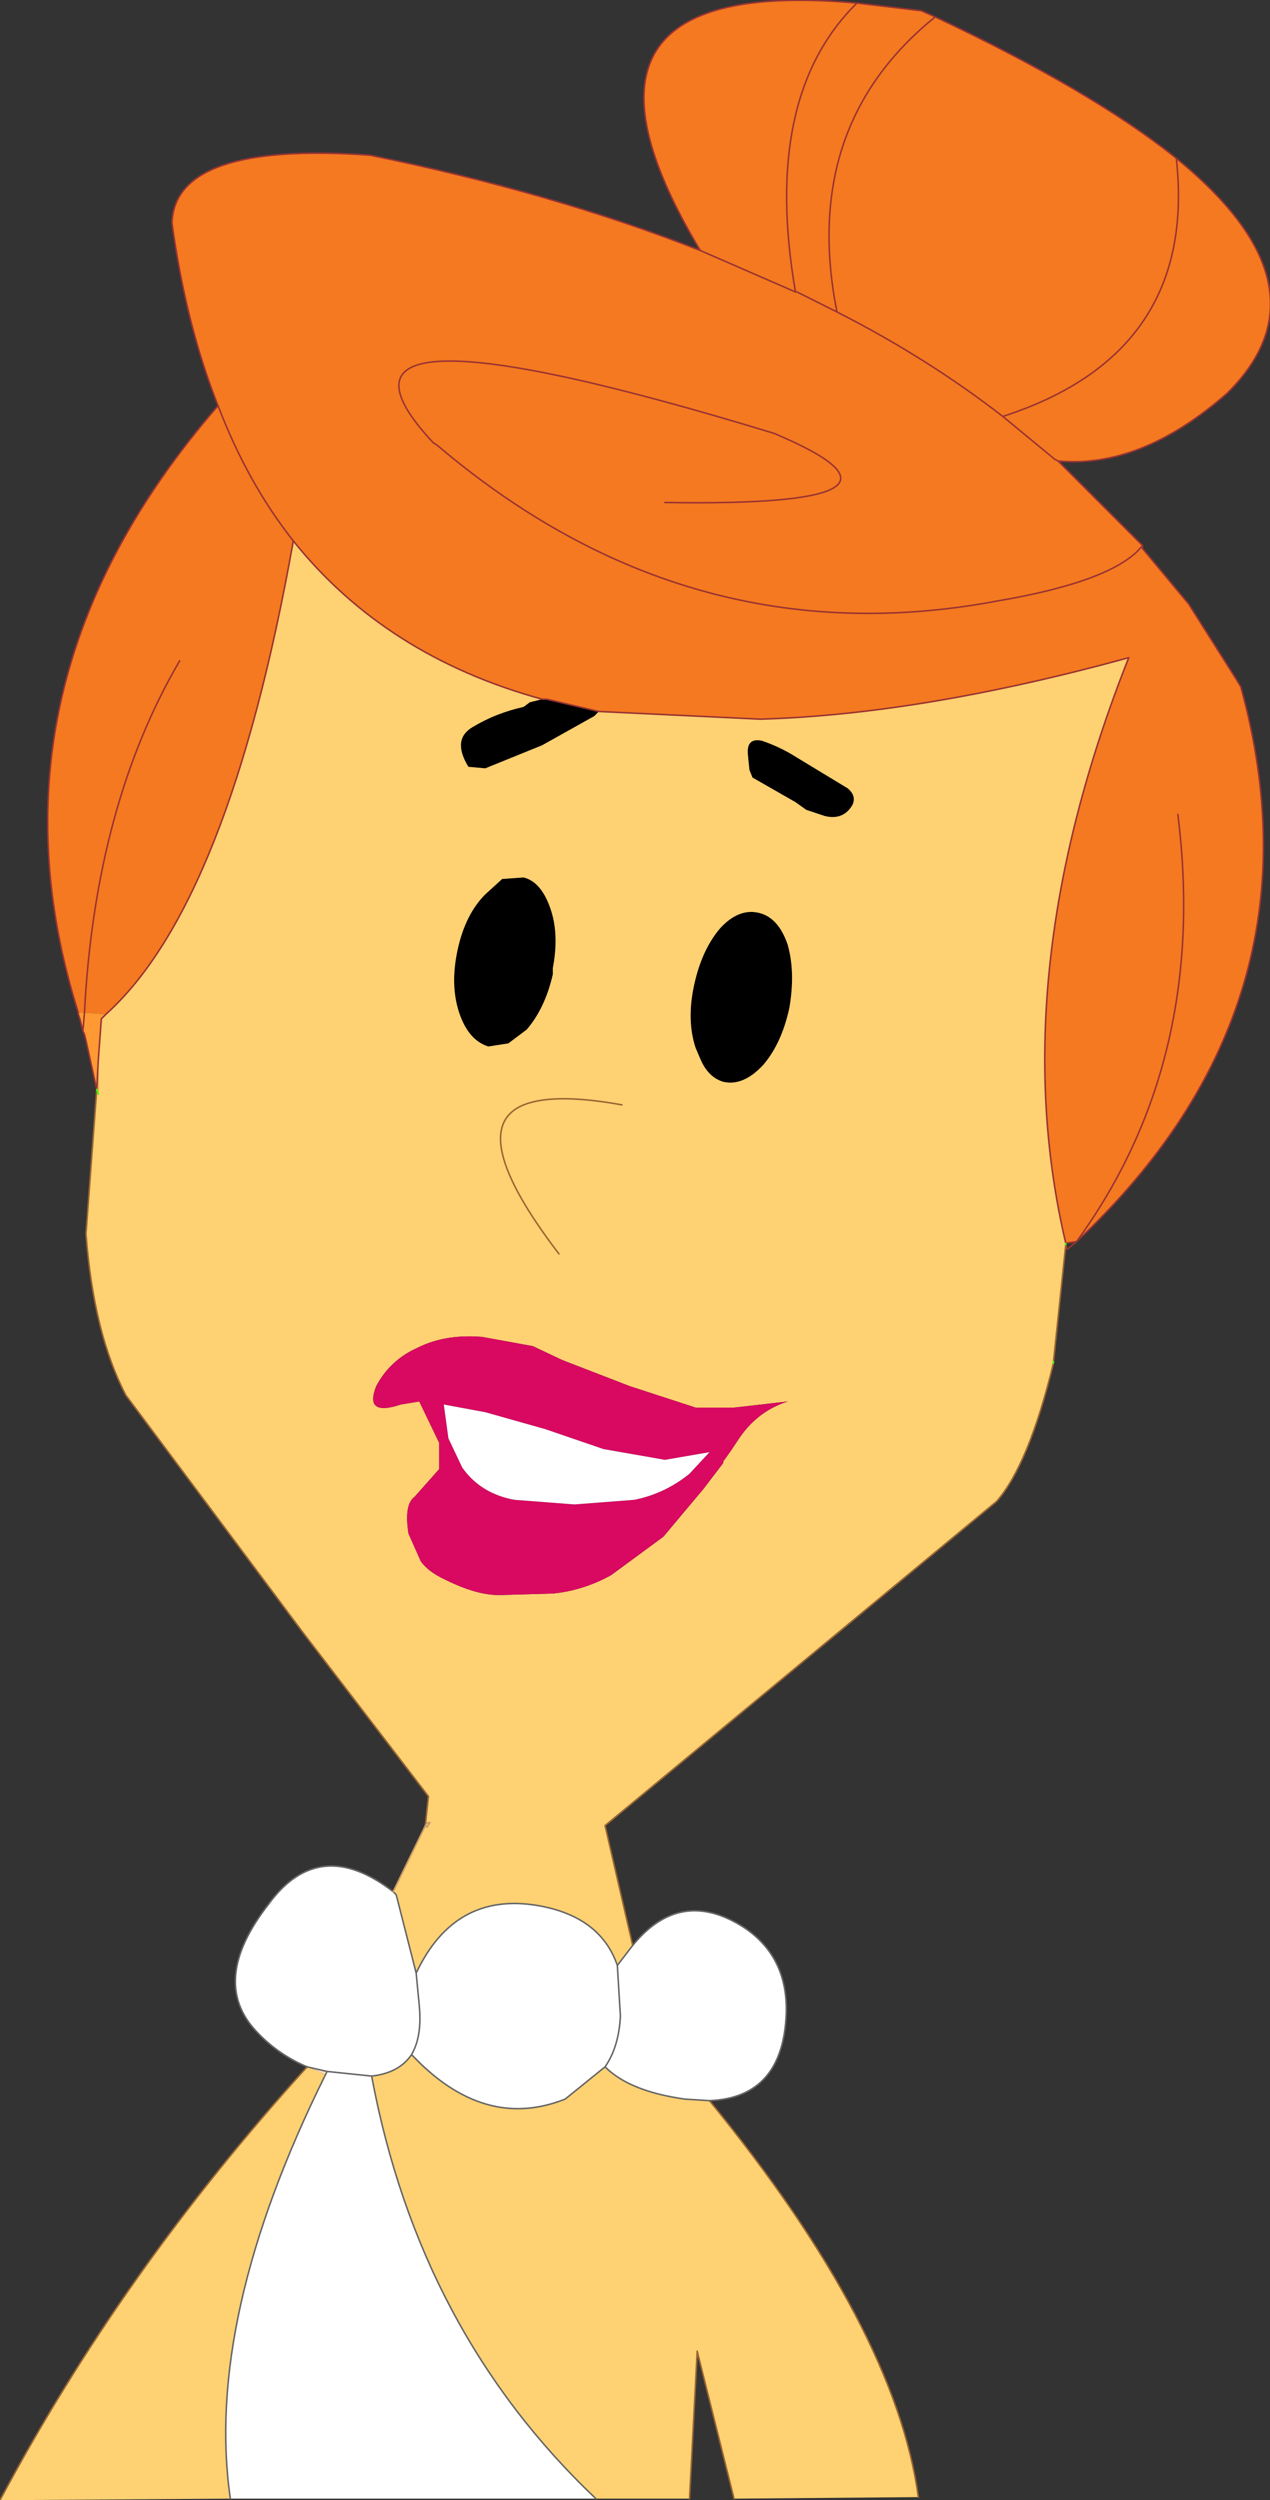
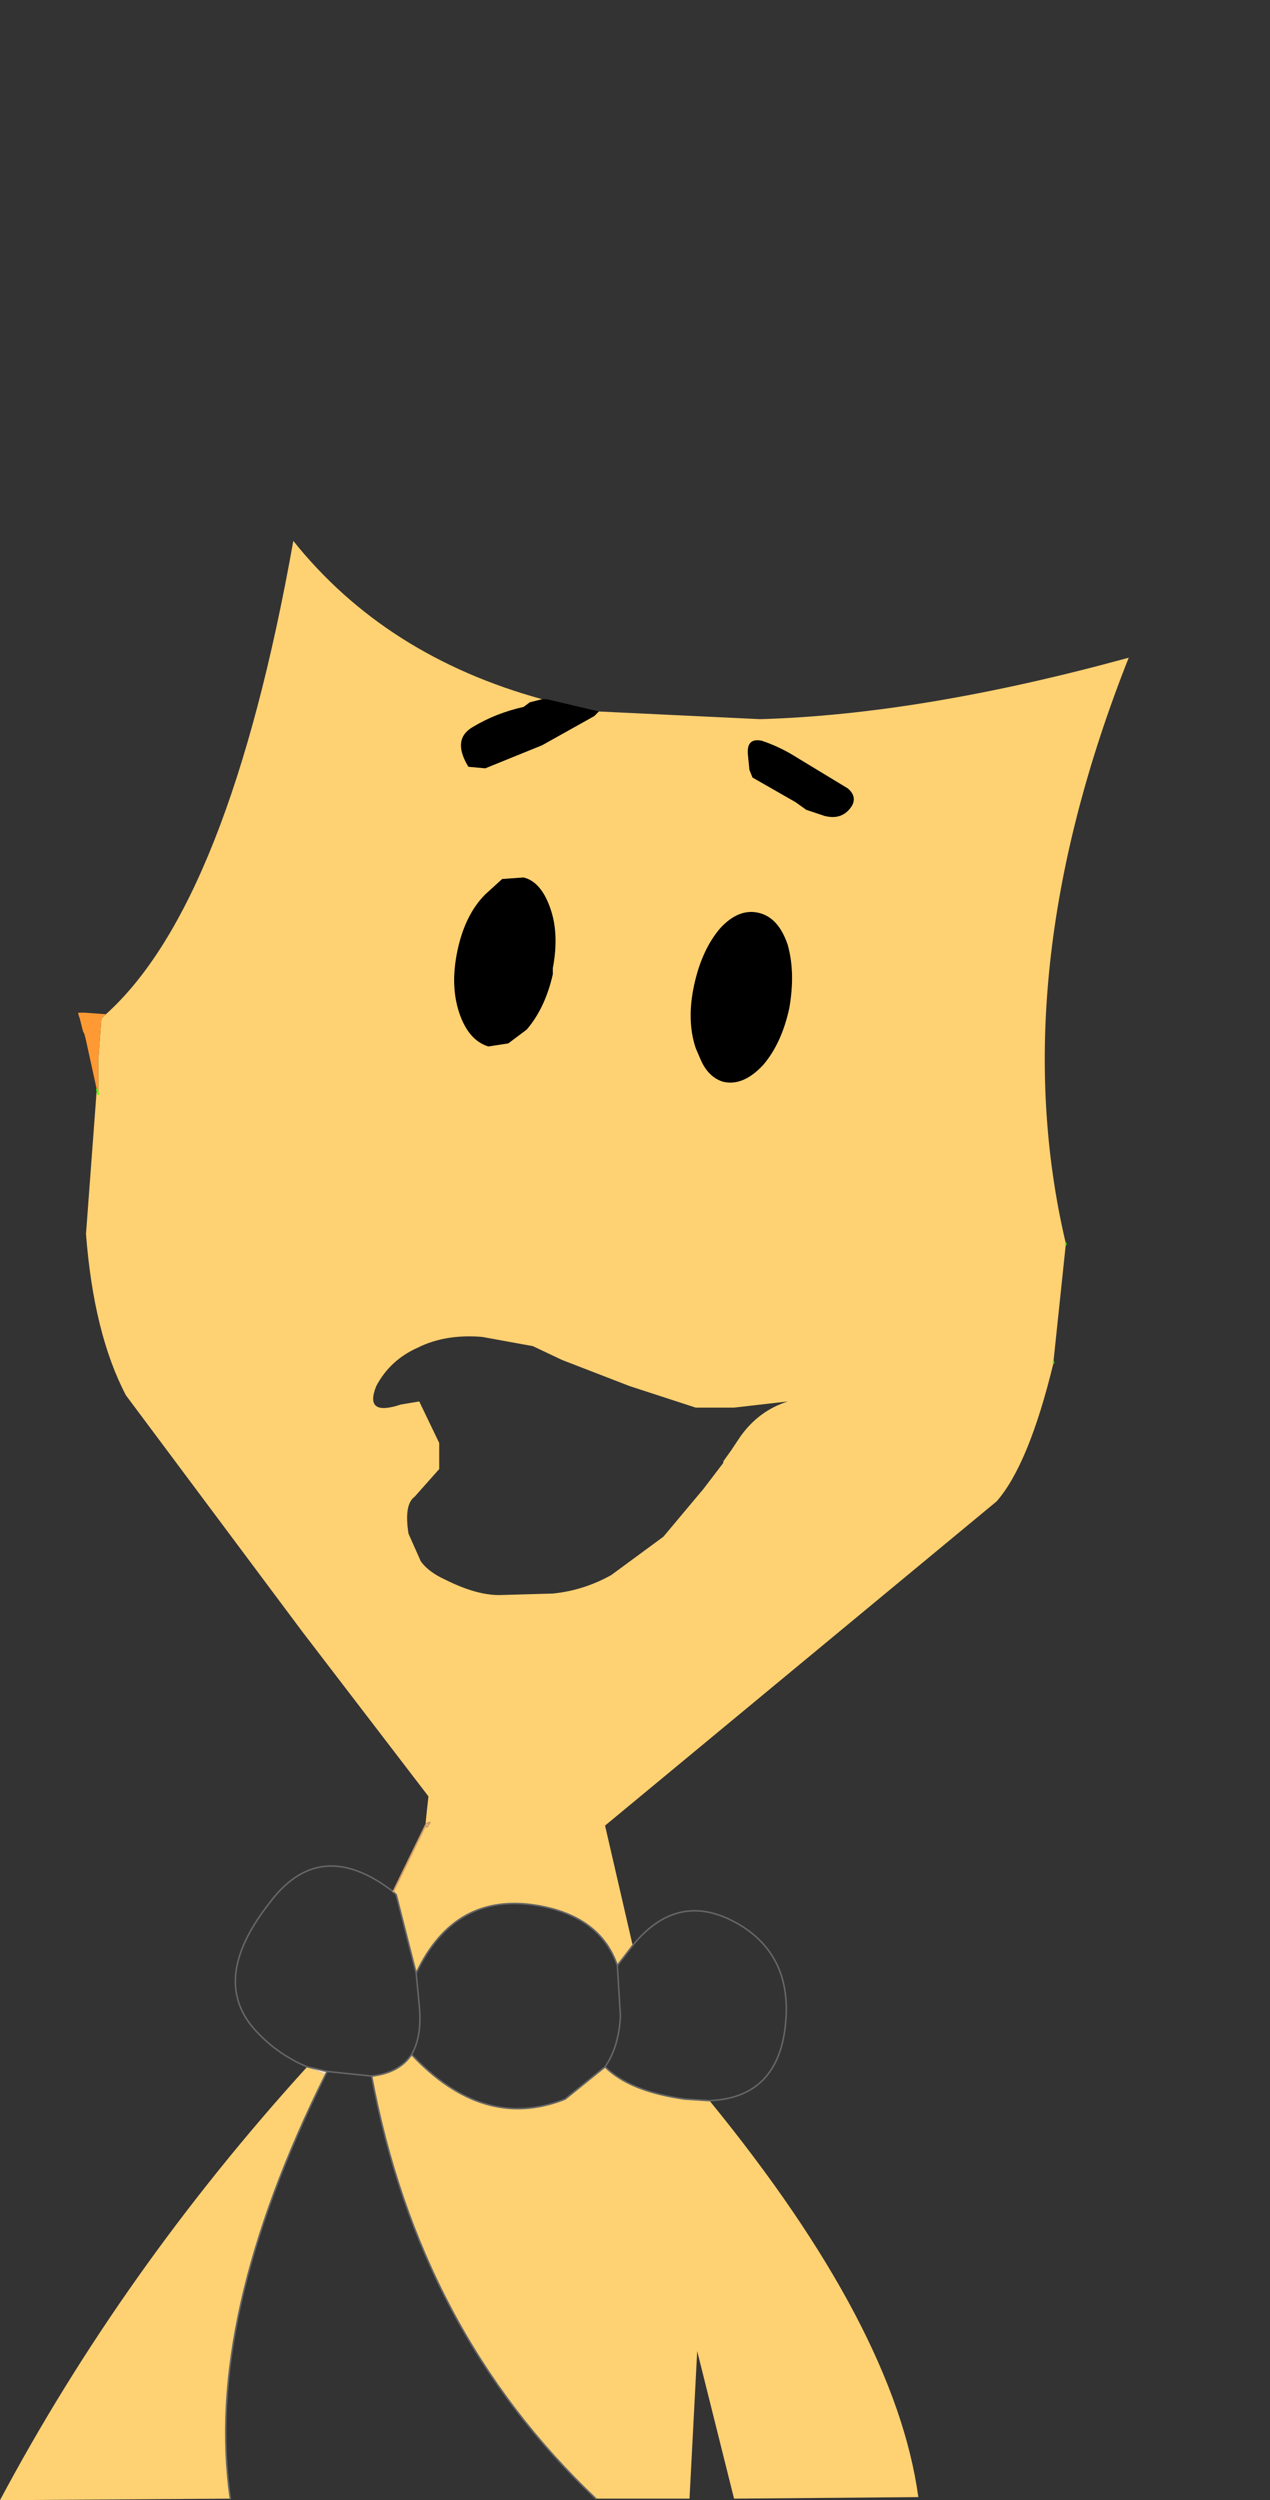
<svg xmlns="http://www.w3.org/2000/svg" height="81.35px" width="41.35px">
  <rect width="100%" height="100%" fill="#333333" stroke="none" />
  <g transform="matrix(1.0, 0.0, 0.0, 1.0, 0.0, 0.0)">
-     <path d="M2.55 32.95 Q-0.8 22.3 7.1 13.2 6.05 10.55 5.6 7.25 5.7 4.6 12.05 5.05 17.95 6.25 22.8 8.15 17.4 -0.85 27.9 0.1 L30.0 0.35 30.45 0.55 Q35.55 2.95 38.3 5.15 43.45 9.35 39.95 12.8 37.15 15.25 34.45 15.0 L37.2 17.75 37.2 17.85 38.7 19.65 40.25 22.1 40.4 22.35 Q43.25 32.7 35.05 40.4 L34.7 40.45 Q32.65 31.75 36.75 21.4 30.0 23.25 24.75 23.4 L19.5 23.15 17.8 22.75 17.65 22.75 Q12.55 21.35 9.55 17.6 8.05 15.7 7.1 13.2 8.05 15.7 9.55 17.6 7.45 29.4 3.45 33.0 L2.75 32.95 2.55 32.95 M21.65 16.35 Q30.9 16.5 25.2 14.1 9.3 9.25 14.1 14.4 L14.25 14.5 Q22.45 21.45 32.5 19.55 36.3 18.9 37.2 17.75 36.3 18.9 32.5 19.55 22.45 21.45 14.25 14.5 L14.1 14.4 Q9.3 9.25 25.2 14.1 30.9 16.5 21.65 16.35 M22.8 8.15 L25.9 9.5 25.95 9.5 27.25 10.15 Q30.2 11.65 32.65 13.55 39.0 11.5 38.3 5.15 39.0 11.5 32.65 13.55 L34.35 14.95 34.45 15.0 34.35 14.95 32.65 13.55 Q30.2 11.65 27.25 10.15 L25.95 9.5 25.9 9.5 22.8 8.15 M5.85 21.5 Q3.1 26.2 2.75 32.95 3.1 26.2 5.85 21.5 M38.35 26.5 Q39.35 34.5 35.05 40.4 39.35 34.5 38.35 26.5 M25.9 9.5 Q24.8 3.15 27.9 0.1 24.8 3.15 25.9 9.5 M27.25 10.15 Q26.05 4.1 30.45 0.55 26.05 4.1 27.25 10.15" fill="#f47920" fill-rule="evenodd" stroke="none" />
    <path d="M17.65 22.75 L17.8 22.75 19.5 23.15 19.35 23.3 17.65 24.25 15.8 25.0 15.25 24.95 Q14.7 24.05 15.4 23.65 16.15 23.2 17.05 23.0 L17.25 22.85 17.65 22.75 M24.8 24.1 Q25.4 24.3 25.95 24.65 L27.6 25.65 Q27.9 25.9 27.75 26.2 27.45 26.7 26.85 26.55 L26.25 26.35 25.9 26.1 24.5 25.3 24.4 25.05 24.35 24.55 Q24.3 24.0 24.8 24.1 M25.65 30.75 Q25.9 31.65 25.7 32.8 25.45 33.95 24.85 34.65 24.2 35.35 23.55 35.2 23.05 35.05 22.8 34.45 L22.65 34.1 Q22.35 33.2 22.6 32.05 22.85 30.9 23.45 30.2 24.05 29.55 24.7 29.7 25.35 29.85 25.65 30.75 M15.8 29.1 L16.35 28.6 17.05 28.55 Q17.65 28.7 17.95 29.65 18.2 30.45 18.0 31.5 L18.0 31.7 Q17.75 32.8 17.15 33.5 L16.55 33.95 15.9 34.05 Q15.25 33.85 14.95 32.95 14.65 32.05 14.9 30.9 15.15 29.75 15.8 29.1" fill="#000000" fill-rule="evenodd" stroke="none" />
    <path d="M34.7 40.5 L34.3 44.3 34.3 44.35 Q33.5 47.65 32.45 48.85 L19.7 59.4 20.6 63.3 20.1 63.95 Q19.55 62.35 17.5 62.0 14.8 61.55 13.55 64.2 L12.9 61.65 12.8 61.55 13.85 59.4 13.9 58.9 13.95 58.45 9.85 53.1 4.1 45.4 Q3.05 43.4 2.8 40.15 L3.15 35.45 3.2 35.6 3.2 34.5 3.3 33.15 3.45 33.0 Q7.45 29.4 9.55 17.6 12.55 21.35 17.65 22.75 L17.25 22.85 17.05 23.0 Q16.15 23.2 15.4 23.65 14.7 24.05 15.25 24.95 L15.8 25.0 17.65 24.25 19.35 23.3 19.5 23.15 24.75 23.4 Q30.0 23.25 36.75 21.4 32.65 31.75 34.7 40.45 L34.7 40.5 M23.1 68.35 Q29.15 75.75 29.9 81.25 L23.9 81.3 22.7 76.5 22.45 81.3 19.4 81.3 Q13.65 75.85 12.1 67.55 13.0 67.45 13.4 66.85 15.75 69.35 18.4 68.3 L19.7 67.25 Q20.5 68.05 22.3 68.3 L23.1 68.35 M7.5 81.3 L0.0 81.35 Q4.0 73.85 10.0 67.25 L10.6 67.5 Q6.65 75.45 7.5 81.3 M24.75 23.4 L24.8 24.1 24.75 23.4 M15.8 29.1 Q15.15 29.75 14.9 30.9 14.65 32.05 14.95 32.95 15.25 33.85 15.9 34.05 L16.55 33.95 17.15 33.5 Q17.75 32.8 18.0 31.7 L18.0 31.5 Q18.2 30.45 17.95 29.65 17.65 28.7 17.05 28.55 L16.35 28.6 15.8 29.1 M25.65 30.75 Q25.35 29.85 24.7 29.7 24.05 29.55 23.45 30.2 22.85 30.9 22.6 32.05 22.35 33.2 22.65 34.1 L22.8 34.45 Q23.05 35.05 23.55 35.2 24.2 35.35 24.85 34.65 25.45 33.95 25.7 32.8 25.9 31.65 25.65 30.75 M24.8 24.1 Q24.3 24.0 24.35 24.55 L24.4 25.05 24.5 25.3 25.9 26.1 26.25 26.35 26.85 26.55 Q27.45 26.7 27.75 26.2 27.9 25.9 27.6 25.65 L25.95 24.65 Q25.4 24.3 24.8 24.1 M18.2 40.8 Q15.1 36.75 17.05 35.95 18.05 35.55 20.25 35.95 18.05 35.55 17.05 35.95 15.1 36.75 18.2 40.8 M17.35 43.8 L15.7 43.5 Q14.5 43.4 13.6 43.85 12.7 44.25 12.25 45.1 11.85 46.1 13.05 45.7 L13.65 45.6 14.3 46.95 14.3 47.8 13.5 48.7 Q13.15 48.95 13.3 49.9 L13.7 50.8 Q13.95 51.15 14.5 51.4 15.5 51.9 16.25 51.9 L18.0 51.85 Q19.0 51.75 19.9 51.25 L21.6 50.0 22.9 48.45 23.55 47.6 23.55 47.55 23.8 47.2 24.1 46.75 Q24.7 45.9 25.65 45.6 L23.9 45.8 22.65 45.8 20.5 45.1 18.3 44.25 17.35 43.8 M14.0 59.3 Q13.9 59.3 13.85 59.4 L13.9 59.45 14.0 59.3" fill="#fed172" fill-rule="evenodd" stroke="none" />
    <path d="M24.75 23.4 L24.8 24.1 24.75 23.4 M14.0 59.3 L13.9 59.45 13.85 59.4 Q13.9 59.3 14.0 59.3 M10.0 67.25 L10.65 67.4 10.6 67.5 10.0 67.25" fill="#ffe1c4" fill-rule="evenodd" stroke="none" />
-     <path d="M17.35 43.8 L18.3 44.25 20.5 45.1 22.65 45.8 23.9 45.8 25.65 45.6 Q24.7 45.9 24.1 46.75 L23.8 47.2 23.55 47.55 23.55 47.6 22.9 48.45 21.6 50.0 19.9 51.25 Q19.0 51.75 18.0 51.85 L16.25 51.9 Q15.5 51.9 14.5 51.4 13.95 51.15 13.7 50.8 L13.3 49.9 Q13.15 48.95 13.5 48.7 L14.3 47.8 14.3 46.95 13.65 45.6 13.05 45.7 Q11.85 46.1 12.25 45.1 12.7 44.25 13.6 43.85 14.5 43.4 15.7 43.5 L17.35 43.8 M14.45 45.7 L14.6 46.8 15.05 47.75 Q15.65 48.6 16.75 48.8 L18.7 48.95 20.65 48.8 Q21.65 48.6 22.45 47.95 L23.1 47.25 21.65 47.5 19.65 47.15 17.75 46.5 15.8 45.95 14.45 45.7" fill="#d90861" fill-rule="evenodd" stroke="none" />
-     <path d="M20.6 63.3 Q22.15 61.4 24.2 62.7 25.65 63.65 25.6 65.5 25.5 68.25 23.1 68.35 L22.3 68.3 Q20.5 68.05 19.7 67.25 L18.4 68.3 Q15.75 69.35 13.4 66.85 13.0 67.45 12.1 67.55 13.65 75.85 19.4 81.3 L7.5 81.3 Q6.65 75.45 10.6 67.5 L10.65 67.4 10.0 67.25 Q9.05 66.85 8.35 66.1 6.8 64.45 8.75 61.95 10.4 59.7 12.8 61.55 L12.9 61.65 13.55 64.2 Q14.8 61.55 17.5 62.0 19.55 62.35 20.1 63.95 L20.6 63.3 M14.45 45.7 L15.8 45.95 17.75 46.5 19.65 47.15 21.65 47.5 23.1 47.25 22.45 47.95 Q21.65 48.6 20.65 48.8 L18.7 48.95 16.75 48.8 Q15.65 48.6 15.05 47.75 L14.6 46.8 14.45 45.7 M19.7 67.25 Q20.15 66.6 20.2 65.6 L20.1 63.95 20.2 65.6 Q20.15 66.6 19.7 67.25 M13.4 66.85 Q13.75 66.25 13.65 65.25 L13.55 64.2 13.65 65.25 Q13.75 66.25 13.4 66.85 M3.45 33.0 L2.75 32.95 3.45 33.0 M12.1 67.55 L10.65 67.4 12.1 67.55" fill="#ffffff" fill-rule="evenodd" stroke="none" />
    <path d="M3.15 35.45 L2.8 33.85 2.75 33.65 2.7 33.55 2.6 33.15 2.55 33.0 2.55 32.95 2.75 32.95 3.45 33.0 3.3 33.15 3.2 34.5 3.2 35.6 3.15 35.45 3.2 34.5 3.15 35.45 M34.7 40.45 L35.05 40.4 34.7 40.45 M2.7 33.55 L2.75 32.95 2.7 33.55" fill="#ff9933" fill-rule="evenodd" stroke="none" />
-     <path d="M2.55 32.95 Q-0.8 22.3 7.1 13.2 6.05 10.55 5.6 7.25 5.7 4.6 12.05 5.05 17.95 6.25 22.8 8.15 17.4 -0.85 27.9 0.1 L30.0 0.35 30.45 0.55 Q35.55 2.95 38.3 5.15 43.45 9.35 39.95 12.8 37.15 15.25 34.45 15.0 L37.2 17.75 37.2 17.85 38.7 19.65 40.25 22.1 40.4 22.35 Q43.25 32.7 35.05 40.4 L34.75 40.65 34.7 40.5 M3.15 35.45 L2.8 33.85 2.75 33.65 2.7 33.55 2.6 33.15 2.55 33.0 2.55 32.95 M2.75 32.95 Q3.1 26.2 5.85 21.5 M38.3 5.15 Q39.0 11.5 32.65 13.55 L34.35 14.95 34.45 15.0 M32.65 13.55 Q30.2 11.65 27.25 10.15 L25.95 9.5 25.9 9.5 22.8 8.15 M37.2 17.75 Q36.3 18.9 32.5 19.55 22.45 21.45 14.25 14.5 L14.1 14.4 Q9.3 9.25 25.2 14.1 30.9 16.5 21.65 16.35 M19.5 23.15 L17.8 22.75 17.65 22.75 Q12.55 21.35 9.55 17.6 7.45 29.4 3.45 33.0 L3.3 33.15 3.2 34.5 3.15 35.45 M19.5 23.15 L24.75 23.4 Q30.0 23.25 36.75 21.4 32.65 31.75 34.7 40.45 L35.05 40.4 Q39.35 34.5 38.35 26.5 M30.45 0.55 Q26.05 4.1 27.25 10.15 M27.9 0.1 Q24.8 3.15 25.9 9.5 M7.1 13.2 Q8.05 15.7 9.55 17.6 M2.75 32.95 L2.7 33.55" fill="none" stroke="#993333" stroke-linecap="round" stroke-linejoin="round" stroke-width="0.05" />
-     <path d="M34.7 40.5 L34.3 44.3 M34.3 44.35 Q33.5 47.65 32.45 48.85 L19.7 59.4 20.6 63.3 M23.1 68.35 Q29.15 75.75 29.9 81.25 M23.9 81.3 L22.7 76.5 22.45 81.3 M0.0 81.35 Q4.0 73.85 10.0 67.25 M13.85 59.4 L13.9 58.9 13.95 58.45 9.85 53.1 4.1 45.4 Q3.05 43.4 2.8 40.15 L3.15 35.45 M20.25 35.95 Q18.05 35.55 17.05 35.95 15.1 36.75 18.2 40.8" fill="none" stroke="#996633" stroke-linecap="round" stroke-linejoin="round" stroke-width="0.05" />
    <path d="M34.3 44.3 L34.3 44.35 M34.7 40.45 L34.7 40.5 M3.2 35.6 L3.15 35.45" fill="none" stroke="#33ff00" stroke-linecap="round" stroke-linejoin="round" stroke-width="0.05" />
    <path d="M20.6 63.3 Q22.15 61.4 24.2 62.7 25.65 63.65 25.6 65.5 25.5 68.25 23.1 68.35 L22.3 68.3 Q20.5 68.05 19.7 67.25 L18.4 68.3 Q15.75 69.35 13.4 66.85 13.0 67.45 12.1 67.55 13.65 75.85 19.4 81.3 M10.0 67.25 Q9.05 66.85 8.35 66.1 6.8 64.45 8.75 61.95 10.4 59.7 12.8 61.55 L12.9 61.65 13.55 64.2 13.65 65.25 Q13.75 66.25 13.4 66.85 M20.6 63.3 L20.1 63.95 20.2 65.6 Q20.15 66.6 19.7 67.25 M20.1 63.95 Q19.55 62.35 17.5 62.0 14.8 61.55 13.55 64.2 M10.0 67.25 L10.65 67.4 12.1 67.55 M10.6 67.5 L10.65 67.4 M10.6 67.5 Q6.65 75.45 7.5 81.3" fill="none" stroke="#666666" stroke-linecap="round" stroke-linejoin="round" stroke-width="0.05" />
    <path d="M12.8 61.55 L13.85 59.4 13.9 59.45 14.0 59.3 Q13.9 59.3 13.85 59.4" fill="none" stroke="#cc9966" stroke-linecap="round" stroke-linejoin="round" stroke-width="0.05" />
  </g>
</svg>